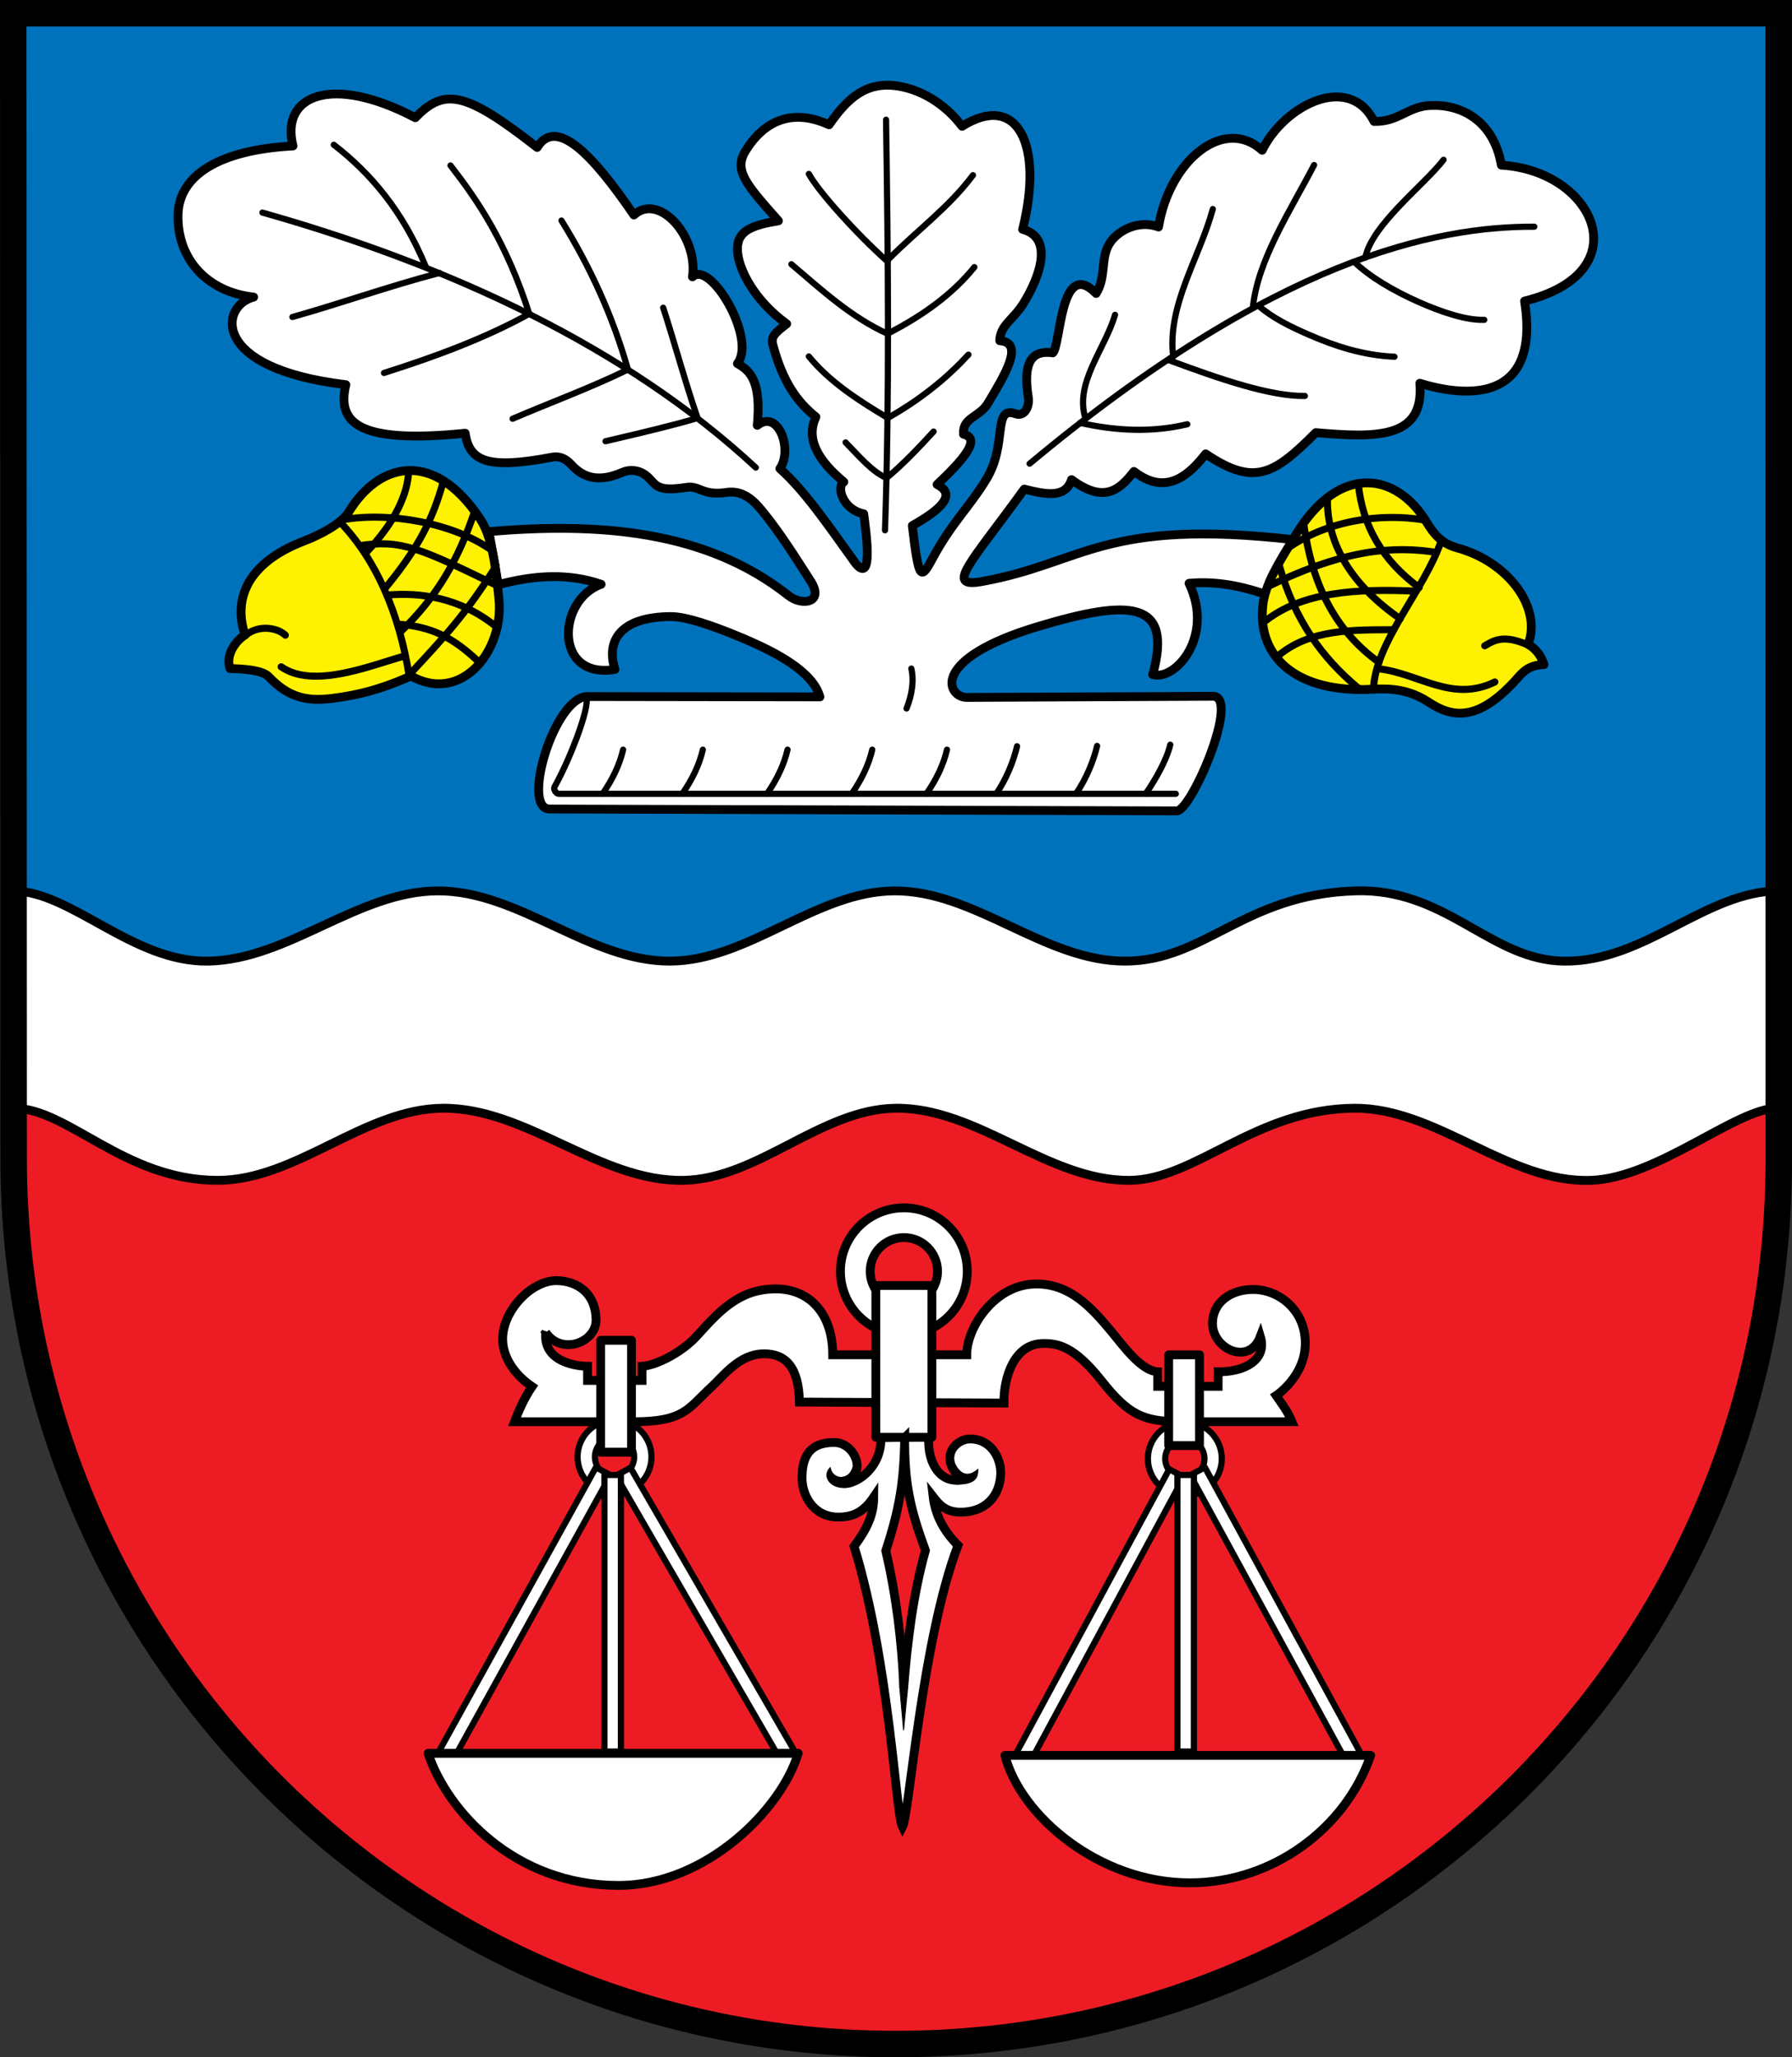
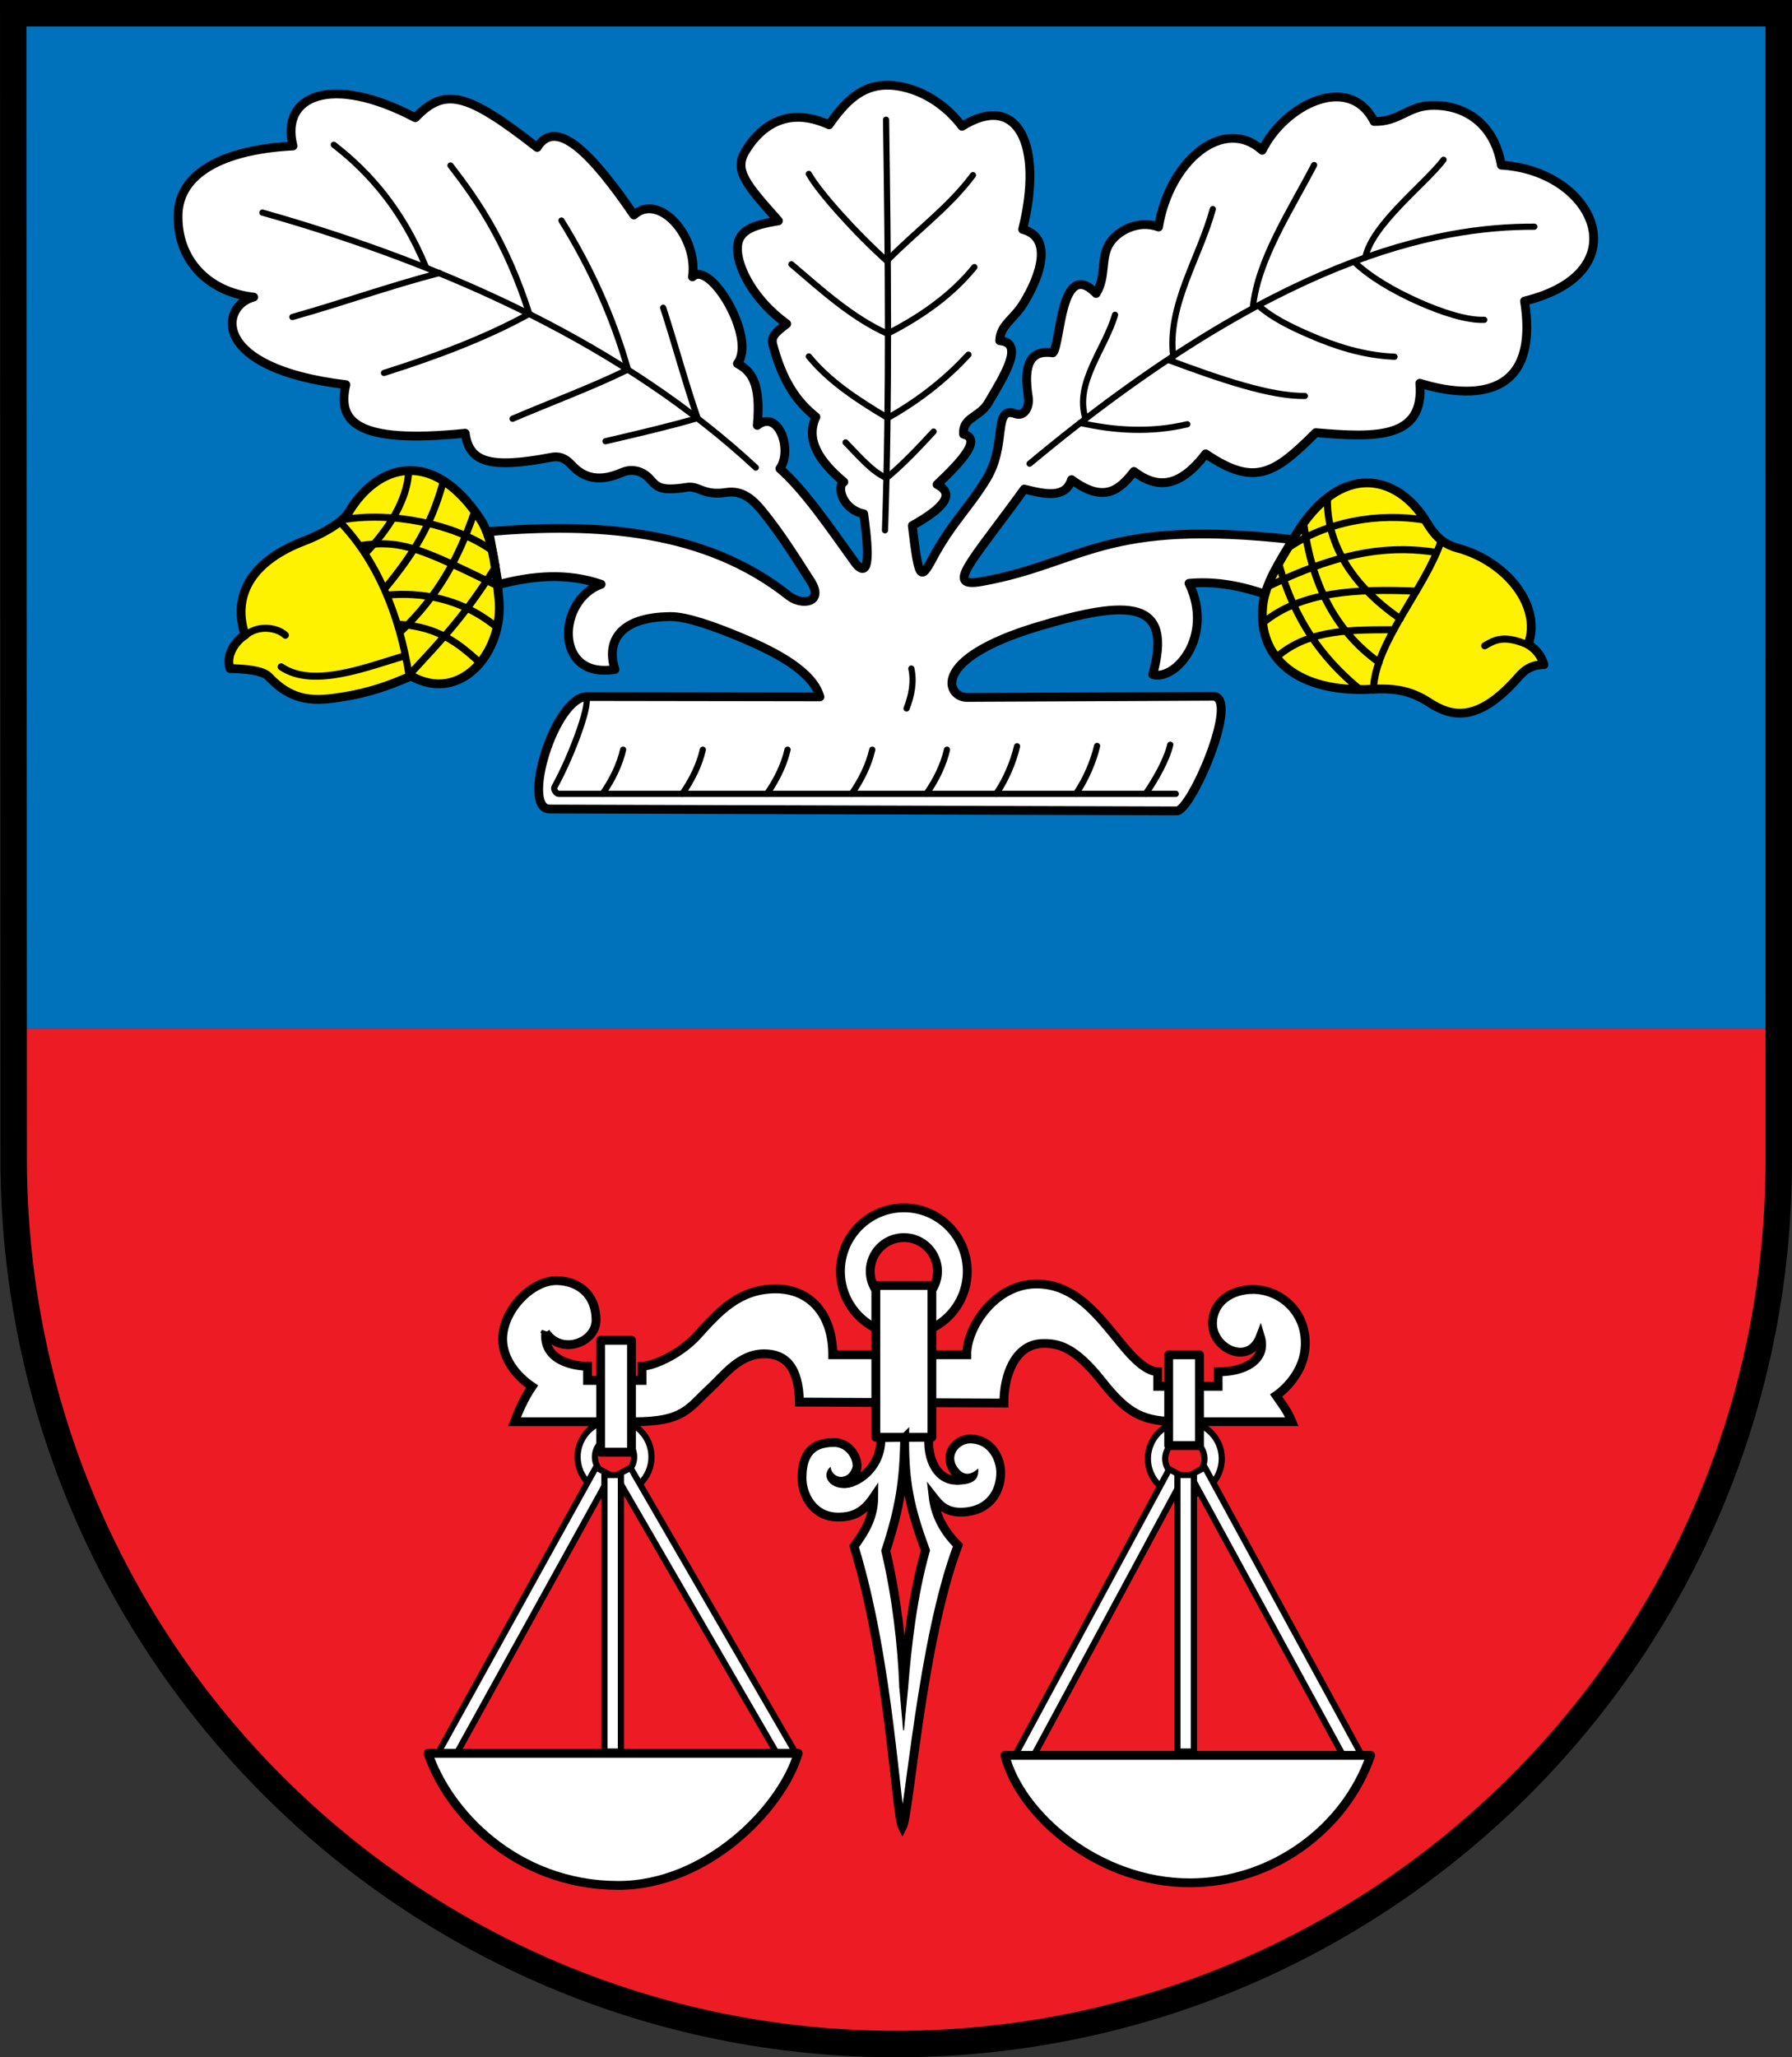
<svg xmlns="http://www.w3.org/2000/svg" version="1.1" width="719.312" height="825.594" id="svg4108">
  <rect width="100%" height="100%" fill="#333333" stroke="none" />
  <defs id="defs4110" />
  <g transform="translate(9.656,-119.562)" id="layer1">
    <g id="g4281">
      <path d="m -4.331,532.362 4e-6,53.15 C -4.331,782.449 154.499,939.842 350,939.842 c 195.501,0 354.387,-159.449 354.361,-354.331 l -0.031,-53.15" id="path3012" style="fill:#ed1c24;fill-opacity:1;fill-rule:nonzero;stroke:none;display:inline" />
      <path d="m 704.331,532.362 -0.031,-407.48 -708.631,0 0,407.48" id="path3264" style="fill:#0072bc;fill-opacity:1;fill-rule:nonzero;stroke:none;display:inline" />
-       <path d="m 537.765,477.05 c -1.106,-0.023 -2.234,-0.002 -3.375,0.031 -44.735,1.319 -60.264,28.188 -92.5,28.188 -32.236,0 -60.264,-28.312 -92.5,-28.188 -31.439,0.122 -58.561,28.032 -90,28.188 -32.463,0.16 -60.755,-28.24 -93.219,-28.188 -32.122,0.052 -60.04,27.581 -92.156,28.188 -30.208,0.57 -54.99,-27.945 -78.219,-28.188 l 0.031,87.219 c 21.759,-0.06 44.397,28.878 81.781,28.938 31.625,0.051 58.72,-28.631 90.344,-28.938 33.671,-0.327 63.115,29.57 96.781,28.938 29.924,-0.563 55.074,-28.499 85,-28.938 32.757,-0.479 61.177,29.153 93.938,28.938 26.625,-0.175 50.684,-28.712 90.344,-28.938 33.102,-0.188 61.92,30.164 95,28.938 26.666,-0.989 58.452,-28.992 74.656,-28.938 0.22,7.4e-4 0.429,0.01 0.656,0.031 l 0,-87.25 c -29.563,0.168 -53.771,28.697 -86.375,28.188 -28.48,-0.445 -45.916,-27.506 -80.188,-28.219 z" id="rect3014" style="fill:#ffffff;stroke:#000000;stroke-width:3.543;stroke-linecap:round;stroke-linejoin:miter;stroke-miterlimit:4;stroke-opacity:1" />
      <path d="m 353.172,604.268 c -14.063,0 -25.469,11.406 -25.469,25.469 0,14.063 11.406,25.469 25.469,25.469 14.063,0 25.438,-11.406 25.438,-25.469 0,-14.063 -11.375,-25.469 -25.438,-25.469 z m 0,11.938 c 7.473,0 13.5,6.059 13.5,13.531 0,7.473 -6.027,13.531 -13.5,13.531 -7.473,0 -13.531,-6.059 -13.531,-13.531 0,-7.473 6.059,-13.531 13.531,-13.531 z" id="path3792" style="fill:#ffffff;stroke:#000000;stroke-width:3.543;stroke-linecap:round;stroke-linejoin:miter;stroke-miterlimit:4;stroke-opacity:1;stroke-dasharray:none" />
      <path d="m 363.151,696.158 c -0.717,11.417 5.4,19.128 13.463,17.081 -9.895,-7.996 -3.163,-16.417 3.475,-16.214 8.532,0.261 11.988,8.232 11.947,13.6 -0.057,7.36 -4.249,15.296 -15.312,15.764 -6.62,0.28 -9.307,-2.941 -11.811,-6.156 0.889,7.577 4.49,14.066 9.976,19.479 -14.53,38.119 -19.483,107.757 -22.297,113.085 -2.736,-5.382 -5.123,-66.033 -19.415,-112.665 5.195,-7.067 7.846,-12.515 7.895,-19.813 -3.868,5.725 -7.934,8.116 -14.441,8.047 -10.011,-0.107 -14.351,-8.978 -14.351,-15.641 -6.4e-4,-7.833 2.469,-14.343 12.882,-14.295 9.536,0.044 13.845,15.279 2.163,15.719 2.739,3.055 16.977,-3.231 16.613,-17.629 z" id="path3794" style="fill:#ffffff;fill-opacity:1;stroke:#000000;stroke-width:3.543;stroke-linecap:round;stroke-linejoin:miter;stroke-miterlimit:4;stroke-opacity:1" />
      <path d="m 465.955,690.101 c -8.196,0 -14.843,6.648 -14.843,14.844 0,8.196 6.648,14.844 14.843,14.844 8.196,0 14.825,-6.648 14.825,-14.844 0,-8.196 -6.629,-14.844 -14.825,-14.844 z m 0,6.957 c 4.355,0 7.868,3.531 7.868,7.886 0,4.355 -3.513,7.886 -7.868,7.886 -4.355,0 -7.886,-3.531 -7.886,-7.886 0,-4.355 3.531,-7.886 7.886,-7.886 z" id="path3804" style="fill:#ffffff;stroke:#000000;stroke-width:2.48;stroke-linecap:round;stroke-linejoin:miter;stroke-miterlimit:4;stroke-opacity:1;stroke-dasharray:none" />
      <path d="m 237.027,689.387 c -8.196,0 -14.843,6.648 -14.843,14.844 0,8.196 6.648,14.844 14.843,14.844 8.196,0 14.825,-6.648 14.825,-14.844 0,-8.196 -6.629,-14.844 -14.825,-14.844 z m 0,6.957 c 4.355,0 7.868,3.531 7.868,7.886 0,4.355 -3.513,7.886 -7.868,7.886 -4.355,0 -7.886,-3.531 -7.886,-7.886 0,-4.355 3.531,-7.886 7.886,-7.886 z" id="path3802" style="fill:#ffffff;stroke:#000000;stroke-width:2.48;stroke-linecap:round;stroke-linejoin:miter;stroke-miterlimit:4;stroke-opacity:1;stroke-dasharray:none" />
      <path d="m 209.388,654.218 c -1.339,13.75 16.801,13.656 16.801,13.656 l 0,5.669 21.862,0 0,-5.669 c 5.6,-0.323 15.98,-5.522 22.067,-12.251 8.892,-9.829 16.805,-18.666 31.295,-18.821 13.835,-0.148 23.191,9.895 23.191,26.438 l 53.788,0 c 0,-11.128 11.368,-28.269 27.739,-28.412 13.536,-0.118 22.144,9.175 30.354,19.111 5.083,6.151 11.989,15.748 18.555,16.126 l 0,5.836 24.263,0 0,-5.836 c 10.265,0.165 19.838,-4.63 16.951,-14.174 -4.546,11.996 -19.173,4.961 -19.205,-5.108 -0.029,-8.713 7.488,-13.78 16.327,-13.758 10.327,0.026 20.966,8.278 20.922,21.64 -0.044,13.311 -11.699,20.942 -11.699,20.942 2.219,3.305 4.433,5.875 6.324,10.496 l -44.523,0 c -15.24,0 -21.146,-2.859 -31.935,-16.488 -10.977,-13.867 -17.586,-15.049 -23.734,-14.891 -11.127,0.285 -15.536,13.206 -15.41,23.9 l -82.086,-0.4 c -0.227,-14.021 -5.544,-19.388 -14.177,-19.377 -9.924,0.011 -16.082,8.642 -21.378,13.526 -9.102,8.394 -10.734,13.731 -30.799,13.731 l -48.002,0 c 1.535,-4.04 3.81,-9.393 7.027,-14.105 -6.607,-4.464 -11.575,-11.239 -11.795,-18.569 -0.349,-11.62 11.528,-24.24 21.946,-23.949 8.247,0.231 15.403,5.227 15.55,15.664 0.131,9.27 -14.059,14.449 -20.22,5.074 z" id="path3796" style="fill:#ffffff;stroke:#000000;stroke-width:3.543;stroke-linecap:round;stroke-linejoin:miter;stroke-miterlimit:4;stroke-opacity:1" />
      <rect width="22.5" height="60.893" x="341.906" y="635.439" id="rect3800" style="fill:#ffffff;stroke:#000000;stroke-width:3.543;stroke-linecap:round;stroke-linejoin:round;stroke-miterlimit:4;stroke-opacity:1;stroke-dasharray:none" />
      <path d="m 353.477,696.571 c -0.259,17.658 -2.04,28.41 -7.576,45.331 4.268,18.309 6.556,37.249 7.197,54.927 1.388,-17.636 3.681,-37.175 8.713,-55.053 -6.291,-17.183 -8.402,-27.072 -8.334,-45.204 z" id="path3811" style="fill:#ed1c24;fill-opacity:1;stroke:#000000;stroke-width:3.543;stroke-linecap:butt;stroke-linejoin:miter;stroke-miterlimit:4;stroke-opacity:1;stroke-dasharray:none" />
      <path d="m 351.504,796.698 1.533,17.222 1.669,-17.167 z" id="path3813" style="fill:#000000;stroke:#000000;stroke-width:0.354;stroke-linecap:butt;stroke-linejoin:miter;stroke-miterlimit:4;stroke-opacity:1;stroke-dasharray:none" />
      <path d="m 374.16,715.201 c 6.358,-0.041 8.878,-1.626 8.689,-5.966 -3.23,2.843 -6.509,2.769 -9.019,-1.729 z" id="path3819" style="fill:#000000;stroke:#000000;stroke-width:0.354;stroke-linecap:butt;stroke-linejoin:miter;stroke-miterlimit:4;stroke-opacity:1;stroke-dasharray:none" />
      <path d="m 332.769,708.249 c -1.825,6.045 -8.34,5.048 -9.179,0.295 -4.006,4.04 1.513,10.037 9.212,7.326 z" id="path3821" style="fill:#000000;stroke:#000000;stroke-width:0.354;stroke-linecap:butt;stroke-linejoin:miter;stroke-miterlimit:4;stroke-opacity:1;stroke-dasharray:none" />
      <rect width="12.374" height="44.901" x="231.451" y="657.427" id="rect3823" style="fill:#ffffff;stroke:#000000;stroke-width:3.543;stroke-linecap:round;stroke-linejoin:round;stroke-miterlimit:4;stroke-opacity:1;stroke-dasharray:none" />
      <rect width="12.374" height="36.416" x="459.451" y="663.261" id="rect3825" style="fill:#ffffff;stroke:#000000;stroke-width:3.543;stroke-linecap:round;stroke-linejoin:round;stroke-miterlimit:4;stroke-opacity:1;stroke-dasharray:none" />
      <path d="m 229.556,708.404 5.828,3.151 -64.199,116.126 -5.828,-3.151 z" id="path3834" style="fill:#ffffff;stroke:#000000;stroke-width:2.48;stroke-linecap:round;stroke-linejoin:round;stroke-miterlimit:4;stroke-opacity:1" />
      <path d="m 243.417,708.58 -5.828,3.151 66.851,115.419 5.828,-3.151 z" id="path3836" style="fill:#ffffff;stroke:#000000;stroke-width:2.48;stroke-linecap:round;stroke-linejoin:round;stroke-miterlimit:4;stroke-opacity:1" />
      <rect width="6.625" height="111" x="232.953" y="711.474" id="rect3827" style="fill:#ffffff;stroke:#000000;stroke-width:2.48;stroke-linecap:round;stroke-linejoin:round;stroke-miterlimit:4;stroke-opacity:1;stroke-dasharray:none" />
      <path d="m 459.681,709.154 5.828,3.151 -62.785,116.479 -5.828,-3.151 z" id="rect3831" style="fill:#ffffff;stroke:#000000;stroke-width:2.48;stroke-linecap:round;stroke-linejoin:round;stroke-miterlimit:4;stroke-opacity:1" />
      <path d="m 473.974,708.404 -5.828,3.151 63.669,116.833 5.828,-3.151 z" id="path3838" style="fill:#ffffff;stroke:#000000;stroke-width:2.48;stroke-linecap:round;stroke-linejoin:round;stroke-miterlimit:4;stroke-opacity:1" />
      <rect width="6.625" height="111" x="462.953" y="711.474" id="rect3829" style="fill:#ffffff;stroke:#000000;stroke-width:2.48;stroke-linecap:round;stroke-linejoin:round;stroke-miterlimit:4;stroke-opacity:1;stroke-dasharray:none" />
      <path d="m 162.172,823.171 148.553,0 c -6.56,22.206 -36.793,53.066 -72.228,53.02 -41.427,-0.054 -68.563,-29.673 -76.325,-53.02 z" id="path3840" style="fill:#ffffff;stroke:#000000;stroke-width:3.543;stroke-linecap:butt;stroke-linejoin:round;stroke-miterlimit:4;stroke-opacity:1;stroke-dasharray:none" />
      <path d="m 393.732,824.003 146.803,0 c -10.081,29.281 -39.274,51.096 -72.478,51.145 -36.689,0.055 -68.232,-27.151 -74.325,-51.145 z" id="path3842" style="fill:#ffffff;stroke:#000000;stroke-width:3.543;stroke-linecap:butt;stroke-linejoin:round;stroke-miterlimit:4;stroke-opacity:1;stroke-dasharray:none" />
      <path d="m 210.953,444.224 c -11.576,-0.035 1.974,-45.16 15.193,-45.14 l 93.307,0.14 c -2.773,-10.022 -17.171,-17.716 -30.863,-23.497 -11.817,-4.99 -22.793,-8.78 -29.064,-8.734 -20.654,0.151 -25.911,10.127 -22.338,21.204 -24.606,4.143 -23.253,-27.87 -5.553,-34.157 -13.443,-4.652 -27.326,-3.571 -41.286,0.165 l -3.748,-21.307 c 43.461,-3.678 86.782,-0.87 120.31,25.724 5.251,4.165 14.509,2.951 8.794,-5.928 -6.116,-9.503 -12.135,-19.182 -19.463,-28.143 -3.564,-4.359 -7.795,-8.386 -14.387,-7.367 -9.328,1.441 -10.842,-2.844 -15.82,-2.055 -11.399,1.805 -12.174,-0.55 -15.105,-3.62 -3.502,-3.668 -7.918,-3.649 -10.765,-2.397 -9.077,3.991 -15.416,2.505 -20.46,-3.041 -2.719,-2.989 -5.312,-3.509 -7.923,-3.011 -25.097,4.787 -33.092,1.951 -34.711,-9.636 -44.045,4.467 -51.405,-4.771 -47.896,-19.487 -54.877,-6.567 -50.361,-31.812 -37.022,-35.146 -18.533,-2.022 -30.92,-15.264 -30.323,-33.38 0.512,-15.523 16.601,-25.708 46.119,-27.272 -5.159,-20.492 15.725,-28.905 49.103,-11.332 11.657,-12.106 20.181,-10.557 48.91,11.916 7.554,-12.249 21.891,2.293 38.828,27.11 10.123,-9.147 25.85,8.705 23.52,24.823 7.065,-6.922 25.858,24.714 18.042,34.817 5.365,2.962 9.57,7.414 7.964,24.783 8.558,-6.726 14.328,9.952 9.08,17.356 10.171,9.112 19.457,22.88 30.512,38.224 7.124,8.281 4.034,-13.011 3.125,-20.072 -8.634,-1.792 -11.005,-11.055 -7.981,-12.791 -10.034,-8.402 -15.465,-17.018 -11.209,-26.084 -7.522,-6.043 -13.289,-14.025 -17.264,-28.925 -0.859,-3.219 0.691,-4.725 5.544,-8.434 -13.014,-9.406 -19.454,-21.985 -19.764,-29.571 -0.319,-7.816 5.847,-10.024 16.442,-11.776 -13.067,-14.728 -18.003,-20.275 -13.198,-28.079 7.443,-12.09 18.76,-17.193 33.526,-10.467 6.409,-9.203 12.912,-15.72 22.949,-15.889 7.641,-0.129 20.535,3.534 30.438,16.498 22.274,-13.965 32.802,7.431 24.317,41.372 12.01,3.106 7.611,17.998 0.236,29.845 -3.93,6.312 -9.317,8.65 -9.425,14.835 10.185,0.767 1.834,13.998 -4.681,25.006 -3.428,5.79 -10.357,5.722 -9.868,12.504 7.366,1.858 -0.249,10.418 -10.592,20.198 7.696,3.924 2.09,9.748 -9.956,16.492 2.577,21.908 3.35,22.079 8.129,13.145 7.587,-14.182 14.722,-20.421 21.705,-31.967 8.414,-13.913 2.303,-29.435 11.61,-26.049 3.543,1.289 5.72,-2.864 5.108,-6.702 -2.143,-13.441 0.997,-19.049 9.847,-17.766 3.25,-3 2.885,-38.581 17.385,-23.831 4.1,-6.612 1.723,-13.763 5.168,-19.719 3.068,-5.303 11.633,-10.021 19.875,-6.959 4.399,-26.833 26.291,-44.615 41.606,-30.782 8.868,-18.088 34.901,-31.362 44.929,-11.563 10.007,0.178 13.395,-5.986 22.551,-6.413 12.181,-0.569 25.393,5.819 28.533,23.945 37.578,2.249 55.94,43.123 9.305,54.545 6.699,42.514 -25.613,38.053 -42.038,32.987 1.915,22.351 -17.36,21.927 -41.748,19.819 -16.637,16.593 -24.49,21.834 -44.21,8.519 -10.287,13.369 -19.174,14.34 -28.795,7.061 -5.81,7.487 -12.001,12.892 -25.044,3.282 -2.455,7.713 -10.648,5.863 -18.972,3.794 -21.575,29.788 -32.187,39.823 -17.036,37.092 41.208,-7.428 48.319,-25.442 125.206,-16.793 l -10.911,22.093 c -12.454,-4.389 -22.428,-5.369 -31.119,-4.585 10.232,21.368 -5.536,39.278 -14.594,36.61 8.281,-30.006 -9.32,-30.297 -46.036,-19.269 -43.939,13.197 -36.402,28.487 -28.549,28.45 l 98.749,-0.464 c 11.137,-0.052 -8.656,46.017 -14.5,46 z" id="path3844" style="fill:#ffffff;stroke:#000000;stroke-width:3.543;stroke-linecap:butt;stroke-linejoin:round;stroke-miterlimit:4;stroke-opacity:1;stroke-dasharray:none" />
      <path d="M 95.686,204.879 C 170.773,226.103 241.332,258.627 293.719,307.202" id="path3846" style="fill:none;stroke:#000000;stroke-width:2.48;stroke-linecap:round;stroke-linejoin:miter;stroke-miterlimit:4;stroke-opacity:1;stroke-dasharray:none" />
      <path d="m 346.014,167.607 c 0.799,55.182 1.395,110.249 -0.427,164.771" id="path3848" style="fill:none;stroke:#000000;stroke-width:2.48;stroke-linecap:round;stroke-linejoin:miter;stroke-miterlimit:4;stroke-opacity:1;stroke-dasharray:none" />
      <path d="m 403.631,305.642 c 98.87,-82.474 163.257,-95.236 202.586,-95.106" id="path3850" style="fill:none;stroke:#000000;stroke-width:2.48;stroke-linecap:round;stroke-linejoin:miter;stroke-miterlimit:4;stroke-opacity:1;stroke-dasharray:none" />
      <path d="m 437.926,245.891 c -4.072,13.9 -16.417,27.387 -11.844,41.719" id="path3852" style="fill:none;stroke:#000000;stroke-width:2.48;stroke-linecap:round;stroke-linejoin:miter;stroke-miterlimit:4;stroke-opacity:1;stroke-dasharray:none" />
      <path d="m 477.17,203.465 c -5.381,19.731 -18.41,38.613 -15.91,59.22" id="path3854" style="fill:none;stroke:#000000;stroke-width:2.48;stroke-linecap:round;stroke-linejoin:miter;stroke-miterlimit:4;stroke-opacity:1;stroke-dasharray:none" />
      <path d="m 517.829,185.787 c -9.933,19.033 -22.577,38.066 -24.572,57.099" id="path3856" style="fill:none;stroke:#000000;stroke-width:2.48;stroke-linecap:round;stroke-linejoin:miter;stroke-miterlimit:4;stroke-opacity:1;stroke-dasharray:none" />
      <path d="m 569.801,183.666 c -7.375,9.75 -28.802,26.021 -31.427,39.271" id="path3858" style="fill:none;stroke:#000000;stroke-width:2.48;stroke-linecap:round;stroke-linejoin:miter;stroke-miterlimit:4;stroke-opacity:1;stroke-dasharray:none" />
      <path d="m 423.926,289.266 c 13.445,3.036 28.143,4.102 43,0.552" id="path3860" style="fill:none;stroke:#000000;stroke-width:2.48;stroke-linecap:round;stroke-linejoin:miter;stroke-miterlimit:4;stroke-opacity:1;stroke-dasharray:none" />
      <path d="m 459.676,264.141 c 20.742,7.711 40.677,14.508 54.447,14.319" id="path3862" style="fill:none;stroke:#000000;stroke-width:2.48;stroke-linecap:round;stroke-linejoin:miter;stroke-miterlimit:4;stroke-opacity:1;stroke-dasharray:none" />
      <path d="m 495.551,242.266 c 5.358,4.724 12.343,8.243 20.652,11.834 9.666,4.177 21.123,8.098 33.89,8.62" id="path3864" style="fill:none;stroke:#000000;stroke-width:2.48;stroke-linecap:round;stroke-linejoin:miter;stroke-miterlimit:4;stroke-opacity:1;stroke-dasharray:none" />
      <path d="m 533.926,224.641 c 6.285,6.067 15.673,11.553 25.467,15.937 9.71,4.346 19.825,7.618 26.73,7.334" id="path3866" style="fill:none;stroke:#000000;stroke-width:2.48;stroke-linecap:round;stroke-linejoin:miter;stroke-miterlimit:4;stroke-opacity:1;stroke-dasharray:none" />
      <path d="m 315.014,189.357 c 3.88,7.052 18.72,23.652 31.573,35.146" id="path3868" style="fill:none;stroke:#000000;stroke-width:2.48;stroke-linecap:round;stroke-linejoin:miter;stroke-miterlimit:4;stroke-opacity:1;stroke-dasharray:none" />
      <path d="m 308.014,225.607 c 12.208,10.403 24.112,21.328 38.564,27.885 14.917,-7.597 26.633,-16.475 34.884,-26.739" id="path3870" style="fill:none;stroke:#000000;stroke-width:2.48;stroke-linecap:round;stroke-linejoin:miter;stroke-miterlimit:4;stroke-opacity:1;stroke-dasharray:none" />
      <path d="m 315.014,262.607 c 8.14,9.906 19.097,17.198 31.693,24.68 13.714,-7.74 23.989,-16.339 32.38,-25.41" id="path3872" style="fill:none;stroke:#000000;stroke-width:2.48;stroke-linecap:round;stroke-linejoin:miter;stroke-miterlimit:4;stroke-opacity:1;stroke-dasharray:none" />
      <path d="m 329.764,297.107 c 5.337,5.418 10.482,11.696 16.445,14.293 7.147,-6.002 13.036,-12.319 18.877,-18.647" id="path3874" style="fill:none;stroke:#000000;stroke-width:2.48;stroke-linecap:round;stroke-linejoin:miter;stroke-miterlimit:4;stroke-opacity:1;stroke-dasharray:none" />
      <path d="m 380.889,189.857 c -9.505,12.796 -22.553,22.241 -34.302,34.146" id="path3882" style="fill:none;stroke:#000000;stroke-width:2.48;stroke-linecap:round;stroke-linejoin:miter;stroke-miterlimit:4;stroke-opacity:1;stroke-dasharray:none" />
      <path d="m 124.324,177.655 c 14.842,11.481 27.749,26.669 36.946,48.967" id="path3884" style="fill:none;stroke:#000000;stroke-width:2.48;stroke-linecap:round;stroke-linejoin:miter;stroke-miterlimit:4;stroke-opacity:1;stroke-dasharray:none" />
      <path d="m 171.17,185.964 c 10.714,13.818 22.318,30.604 31.635,59.532 -17.803,9.823 -37.713,17.187 -58.328,23.73" id="path3886" style="fill:none;stroke:#000000;stroke-width:2.48;stroke-linecap:round;stroke-linejoin:miter;stroke-miterlimit:4;stroke-opacity:1;stroke-dasharray:none" />
      <path d="m 215.717,208.061 c 11.696,18.838 20.643,38.601 26.689,59.794 -14.814,7.267 -30.983,13.18 -46.311,19.756" id="path3888" style="fill:none;stroke:#000000;stroke-width:2.48;stroke-linecap:round;stroke-linejoin:miter;stroke-miterlimit:4;stroke-opacity:1;stroke-dasharray:none" />
      <path d="m 256.553,243.063 c 4.796,14.758 8.765,29.694 13.8,44.275 -10.486,3.096 -23.708,6.192 -36.957,9.288" id="path3890" style="fill:none;stroke:#000000;stroke-width:2.48;stroke-linecap:round;stroke-linejoin:miter;stroke-miterlimit:4;stroke-opacity:1;stroke-dasharray:none" />
      <path d="m 107.707,246.775 c 19.486,-5.46 38.379,-12.277 59.043,-17.678" id="path3894" style="fill:none;stroke:#000000;stroke-width:2.48;stroke-linecap:round;stroke-linejoin:miter;stroke-miterlimit:4;stroke-opacity:1;stroke-dasharray:none" />
      <path d="m 225.087,399.333 c 3.334,0.034 -4.754,22.734 -12.223,36.153 -0.448,0.804 0.757,2.642 1.677,2.642 l 247.78,0" id="path3896" style="fill:none;stroke:#000000;stroke-width:2.48;stroke-linecap:round;stroke-linejoin:miter;stroke-miterlimit:4;stroke-opacity:1;stroke-dasharray:none" />
      <path d="m 240.468,420.405 c -1.391,6.003 -4.21,11.875 -8.192,17.642" id="path3912" style="fill:none;stroke:#000000;stroke-width:2.48;stroke-linecap:round;stroke-linejoin:miter;stroke-miterlimit:4;stroke-opacity:1;stroke-dasharray:none" />
      <path d="m 272.468,420.405 c -1.391,6.003 -4.21,11.875 -8.192,17.642" id="path3914" style="fill:none;stroke:#000000;stroke-width:2.48;stroke-linecap:round;stroke-linejoin:miter;stroke-miterlimit:4;stroke-opacity:1;stroke-dasharray:none" />
      <path d="m 306.468,420.405 c -1.391,6.003 -4.21,11.875 -8.192,17.642" id="path3916" style="fill:none;stroke:#000000;stroke-width:2.48;stroke-linecap:round;stroke-linejoin:miter;stroke-miterlimit:4;stroke-opacity:1;stroke-dasharray:none" />
      <path d="m 340.468,420.405 c -1.391,6.003 -4.21,11.875 -8.192,17.642" id="path3918" style="fill:none;stroke:#000000;stroke-width:2.48;stroke-linecap:round;stroke-linejoin:miter;stroke-miterlimit:4;stroke-opacity:1;stroke-dasharray:none" />
      <path d="m 370.468,420.405 c -1.391,6.003 -4.21,11.875 -8.192,17.642" id="path3920" style="fill:none;stroke:#000000;stroke-width:2.48;stroke-linecap:round;stroke-linejoin:miter;stroke-miterlimit:4;stroke-opacity:1;stroke-dasharray:none" />
      <path d="m 398.593,419.03 c -1.391,6.003 -4.335,13.25 -8.317,19.017" id="path3922" style="fill:none;stroke:#000000;stroke-width:2.48;stroke-linecap:round;stroke-linejoin:miter;stroke-miterlimit:4;stroke-opacity:1;stroke-dasharray:none" />
      <path d="m 430.718,418.905 c -1.391,6.003 -4.46,13.375 -8.442,19.142" id="path3924" style="fill:none;stroke:#000000;stroke-width:2.48;stroke-linecap:round;stroke-linejoin:miter;stroke-miterlimit:4;stroke-opacity:1;stroke-dasharray:none" />
      <path d="m 460.093,418.405 c -1.391,6.003 -5.835,13.875 -9.817,19.642" id="path3926" style="fill:none;stroke:#000000;stroke-width:2.48;stroke-linecap:round;stroke-linejoin:miter;stroke-miterlimit:4;stroke-opacity:1;stroke-dasharray:none" />
      <path d="m 356.157,387.863 c 1.165,5.167 0.154,10.805 -1.927,16.021" id="path3928" style="fill:none;stroke:#000000;stroke-width:2.48;stroke-linecap:round;stroke-linejoin:miter;stroke-miterlimit:4;stroke-opacity:1;stroke-dasharray:none" />
      <path d="m 610.106,386.252 c -1.061,-3.096 -2.727,-5.972 -6.364,-8.132 5.653,-15.099 -8.471,-33.285 -28.398,-38.659 -6.401,-1.726 -9.555,-5.702 -12.344,-10.333 -11.704,-19.435 -34.662,-24.406 -52.596,5.151 -6.922,11.408 -12.275,19.675 -13.176,28.422 -2.15,20.874 14.018,35.083 43.935,33.45 7.56,-0.413 14.809,0.065 22.705,5.237 9.006,5.899 19.405,8.352 35.215,-9.292 2.459,-2.744 4.732,-5.641 11.023,-5.845 z" id="path3930" style="fill:#fff200;fill-opacity:1;stroke:#000000;stroke-width:3.543;stroke-linecap:butt;stroke-linejoin:round;stroke-miterlimit:4;stroke-opacity:1;stroke-dasharray:none" />
      <path d="m 568.807,336.716 c -6.75,19.75 -26.677,40.771 -27.177,59.771" id="path3932" style="fill:none;stroke:#000000;stroke-width:2.835;stroke-linecap:round;stroke-linejoin:miter;stroke-miterlimit:4;stroke-opacity:1;stroke-dasharray:none" />
      <path d="m 513.682,329.841 c 3.167,23.35 12.044,42.525 30.198,55.521" id="path3934" style="fill:none;stroke:#000000;stroke-width:2.835;stroke-linecap:round;stroke-linejoin:miter;stroke-miterlimit:4;stroke-opacity:1;stroke-dasharray:none" />
-       <path d="m 543.807,387.966 c 16.128,1.818 29.361,13.702 46.573,5.271" id="path3936" style="fill:none;stroke:#000000;stroke-width:2.835;stroke-linecap:round;stroke-linejoin:miter;stroke-miterlimit:4;stroke-opacity:1;stroke-dasharray:none" />
      <path d="m 586.307,378.716 c 3.896,-2.264 7.704,-4.627 17.573,-0.229" id="path3938" style="fill:none;stroke:#000000;stroke-width:2.835;stroke-linecap:round;stroke-linejoin:miter;stroke-miterlimit:4;stroke-opacity:1;stroke-dasharray:none" />
      <path d="m 502.733,383.315 c 13.088,-11.619 31.318,-10.921 47.111,-11.049" id="path3940" style="fill:none;stroke:#000000;stroke-width:2.835;stroke-linecap:round;stroke-linejoin:miter;stroke-miterlimit:4;stroke-opacity:1;stroke-dasharray:none" />
      <path d="m 497.429,369.438 c 15.037,-12.471 37.441,-13.697 61.342,-12.64" id="path3942" style="fill:none;stroke:#000000;stroke-width:2.835;stroke-linecap:round;stroke-linejoin:miter;stroke-miterlimit:4;stroke-opacity:1;stroke-dasharray:none" />
      <path d="m 499.728,354.766 c 31.293,-15.21 50.685,-16.064 67.264,-13.523" id="path3944" style="fill:none;stroke:#000000;stroke-width:2.835;stroke-linecap:round;stroke-linejoin:miter;stroke-miterlimit:4;stroke-opacity:1;stroke-dasharray:none" />
      <path d="m 506.887,339.828 c 15.321,-10.954 37.122,-14.767 55.596,-11.49" id="path3946" style="fill:none;stroke:#000000;stroke-width:2.835;stroke-linecap:round;stroke-linejoin:miter;stroke-miterlimit:4;stroke-opacity:1;stroke-dasharray:none" />
      <path d="m 503.807,346.341 c 6.178,21.89 16.953,37.074 31.948,49.521" id="path3948" style="fill:none;stroke:#000000;stroke-width:2.835;stroke-linecap:round;stroke-linejoin:miter;stroke-miterlimit:4;stroke-opacity:1;stroke-dasharray:none" />
      <path d="m 523.182,319.466 c -0.384,17.219 8.642,34.216 29.198,48.396" id="path3950" style="fill:none;stroke:#000000;stroke-width:2.835;stroke-linecap:round;stroke-linejoin:miter;stroke-miterlimit:4;stroke-opacity:1;stroke-dasharray:none" />
-       <path d="m 535.557,313.591 c 1.628,17.101 9.82,31.004 24.448,41.771" id="path3952" style="fill:none;stroke:#000000;stroke-width:2.835;stroke-linecap:round;stroke-linejoin:miter;stroke-miterlimit:4;stroke-opacity:1;stroke-dasharray:none" />
      <path d="m 82.673,387.843 c -1.944,-5.394 2.374,-11.276 6.01,-13.435 -5.653,-17.397 4.375,-30.401 23.802,-37.775 6.198,-2.353 15.055,-6.952 17.844,-11.583 11.704,-19.435 33.757,-25.923 52.846,2.901 5.331,8.049 6.525,23.175 7.426,31.922 2.15,20.874 -15.079,42.331 -35.273,30.975 -9.151,4.007 -17.136,6.762 -27.655,8.419 -10.488,1.652 -19.582,2.341 -29.381,-8.054 -2.528,-2.681 -9.329,-3.166 -15.619,-3.37 z" id="path3970" style="fill:#fff200;fill-opacity:1;stroke:#000000;stroke-width:3.543;stroke-linecap:butt;stroke-linejoin:round;stroke-miterlimit:4;stroke-opacity:1;stroke-dasharray:none" />
      <path d="m 126.801,329.026 c 14.625,15.25 23.796,36.679 27.796,61.804" id="path3972" style="fill:none;stroke:#000000;stroke-width:2.835;stroke-linecap:round;stroke-linejoin:miter;stroke-miterlimit:4;stroke-opacity:1;stroke-dasharray:none" />
      <path d="m 180.773,325.012 c -6.417,18.975 -14.794,33.775 -29.573,48.021" id="path3974" style="fill:none;stroke:#000000;stroke-width:2.835;stroke-linecap:round;stroke-linejoin:miter;stroke-miterlimit:4;stroke-opacity:1;stroke-dasharray:none" />
      <path d="m 152.898,382.762 c -13.753,3.818 -36.611,13.452 -49.698,4.396" id="path3976" style="fill:none;stroke:#000000;stroke-width:2.835;stroke-linecap:round;stroke-linejoin:miter;stroke-miterlimit:4;stroke-opacity:1;stroke-dasharray:none" />
      <path d="m 104.882,374.473 c -2.836,-2.794 -10.179,-4.45 -15.628,-0.229" id="path3978" style="fill:none;stroke:#000000;stroke-width:2.835;stroke-linecap:round;stroke-linejoin:miter;stroke-miterlimit:4;stroke-opacity:1;stroke-dasharray:none" />
      <path d="M 182.847,385.487 C 171.759,374.868 163.154,371.065 150.486,370.063" id="path3980" style="fill:none;stroke:#000000;stroke-width:2.835;stroke-linecap:round;stroke-linejoin:miter;stroke-miterlimit:4;stroke-opacity:1;stroke-dasharray:none" />
      <path d="M 190.025,371.485 C 174.988,359.014 158.459,357.288 146.059,358.345" id="path3982" style="fill:none;stroke:#000000;stroke-width:2.835;stroke-linecap:round;stroke-linejoin:miter;stroke-miterlimit:4;stroke-opacity:1;stroke-dasharray:none" />
      <path d="M 190.102,354.687 C 158.81,339.477 151.292,335.998 134.714,338.539" id="path3984" style="fill:none;stroke:#000000;stroke-width:2.835;stroke-linecap:round;stroke-linejoin:miter;stroke-miterlimit:4;stroke-opacity:1;stroke-dasharray:none" />
      <path d="M 187.693,340.374 C 172.371,329.421 146.445,324.857 127.971,328.134" id="path3986" style="fill:none;stroke:#000000;stroke-width:2.835;stroke-linecap:round;stroke-linejoin:miter;stroke-miterlimit:4;stroke-opacity:1;stroke-dasharray:none" />
      <path d="m 189.523,346.637 c -12.178,19.39 -20.703,28.449 -35.073,43.896" id="path3988" style="fill:none;stroke:#000000;stroke-width:2.835;stroke-linecap:round;stroke-linejoin:miter;stroke-miterlimit:4;stroke-opacity:1;stroke-dasharray:none" />
      <path d="m 168.398,312.387 c -4.152,14.998 -9.68,26.69 -23.698,43.521" id="path3990" style="fill:none;stroke:#000000;stroke-width:2.835;stroke-linecap:round;stroke-linejoin:miter;stroke-miterlimit:4;stroke-opacity:1;stroke-dasharray:none" />
      <path d="m 154.398,308.512 c -0.326,9.071 -5.362,20.625 -17.198,32.896" id="path3992" style="fill:none;stroke:#000000;stroke-width:2.835;stroke-linecap:round;stroke-linejoin:miter;stroke-miterlimit:4;stroke-opacity:1;stroke-dasharray:none" />
      <path d="m 704.331,585.512 -0.031,-460.63 -708.631,0 0.161,459.835 C -3.993,781.654 155.118,939.842 350,939.842 c 194.882,0 354.331,-158.053 354.331,-354.331 z" id="path3185" style="fill:none;stroke:#000000;stroke-width:10.63;stroke-linecap:square;stroke-linejoin:miter;stroke-miterlimit:4;stroke-opacity:1;stroke-dasharray:none;display:inline" />
    </g>
  </g>
</svg>